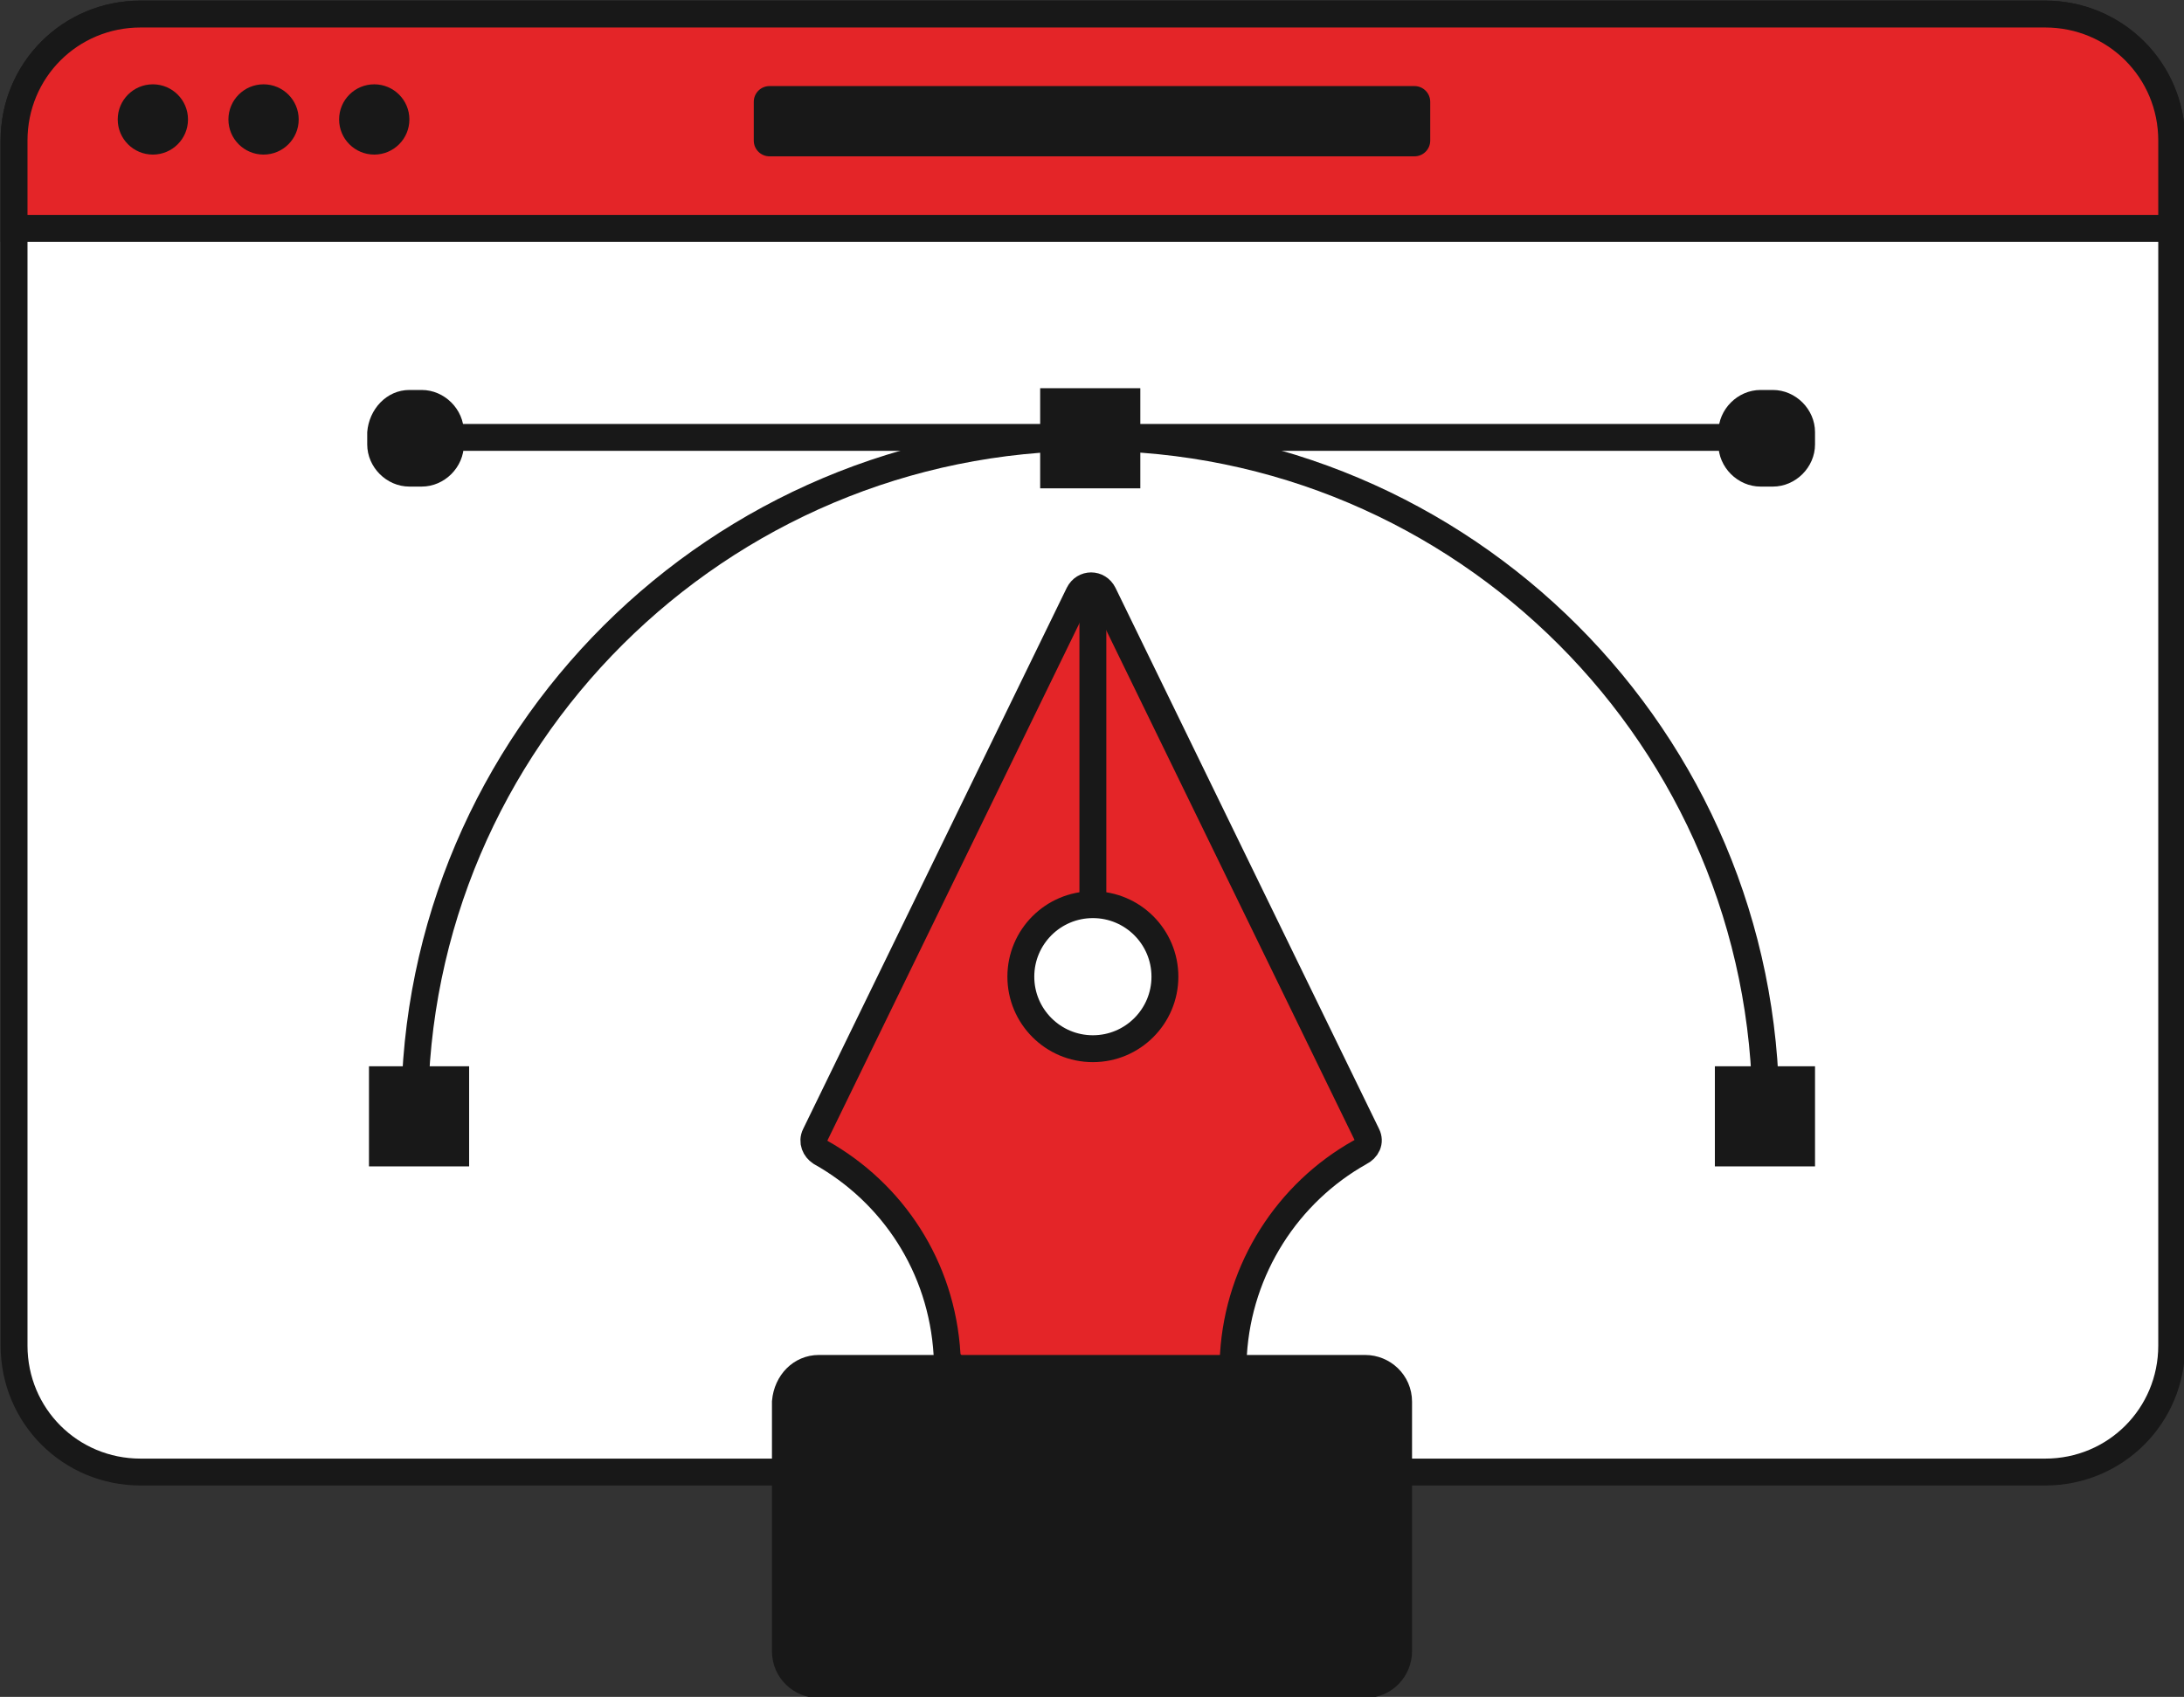
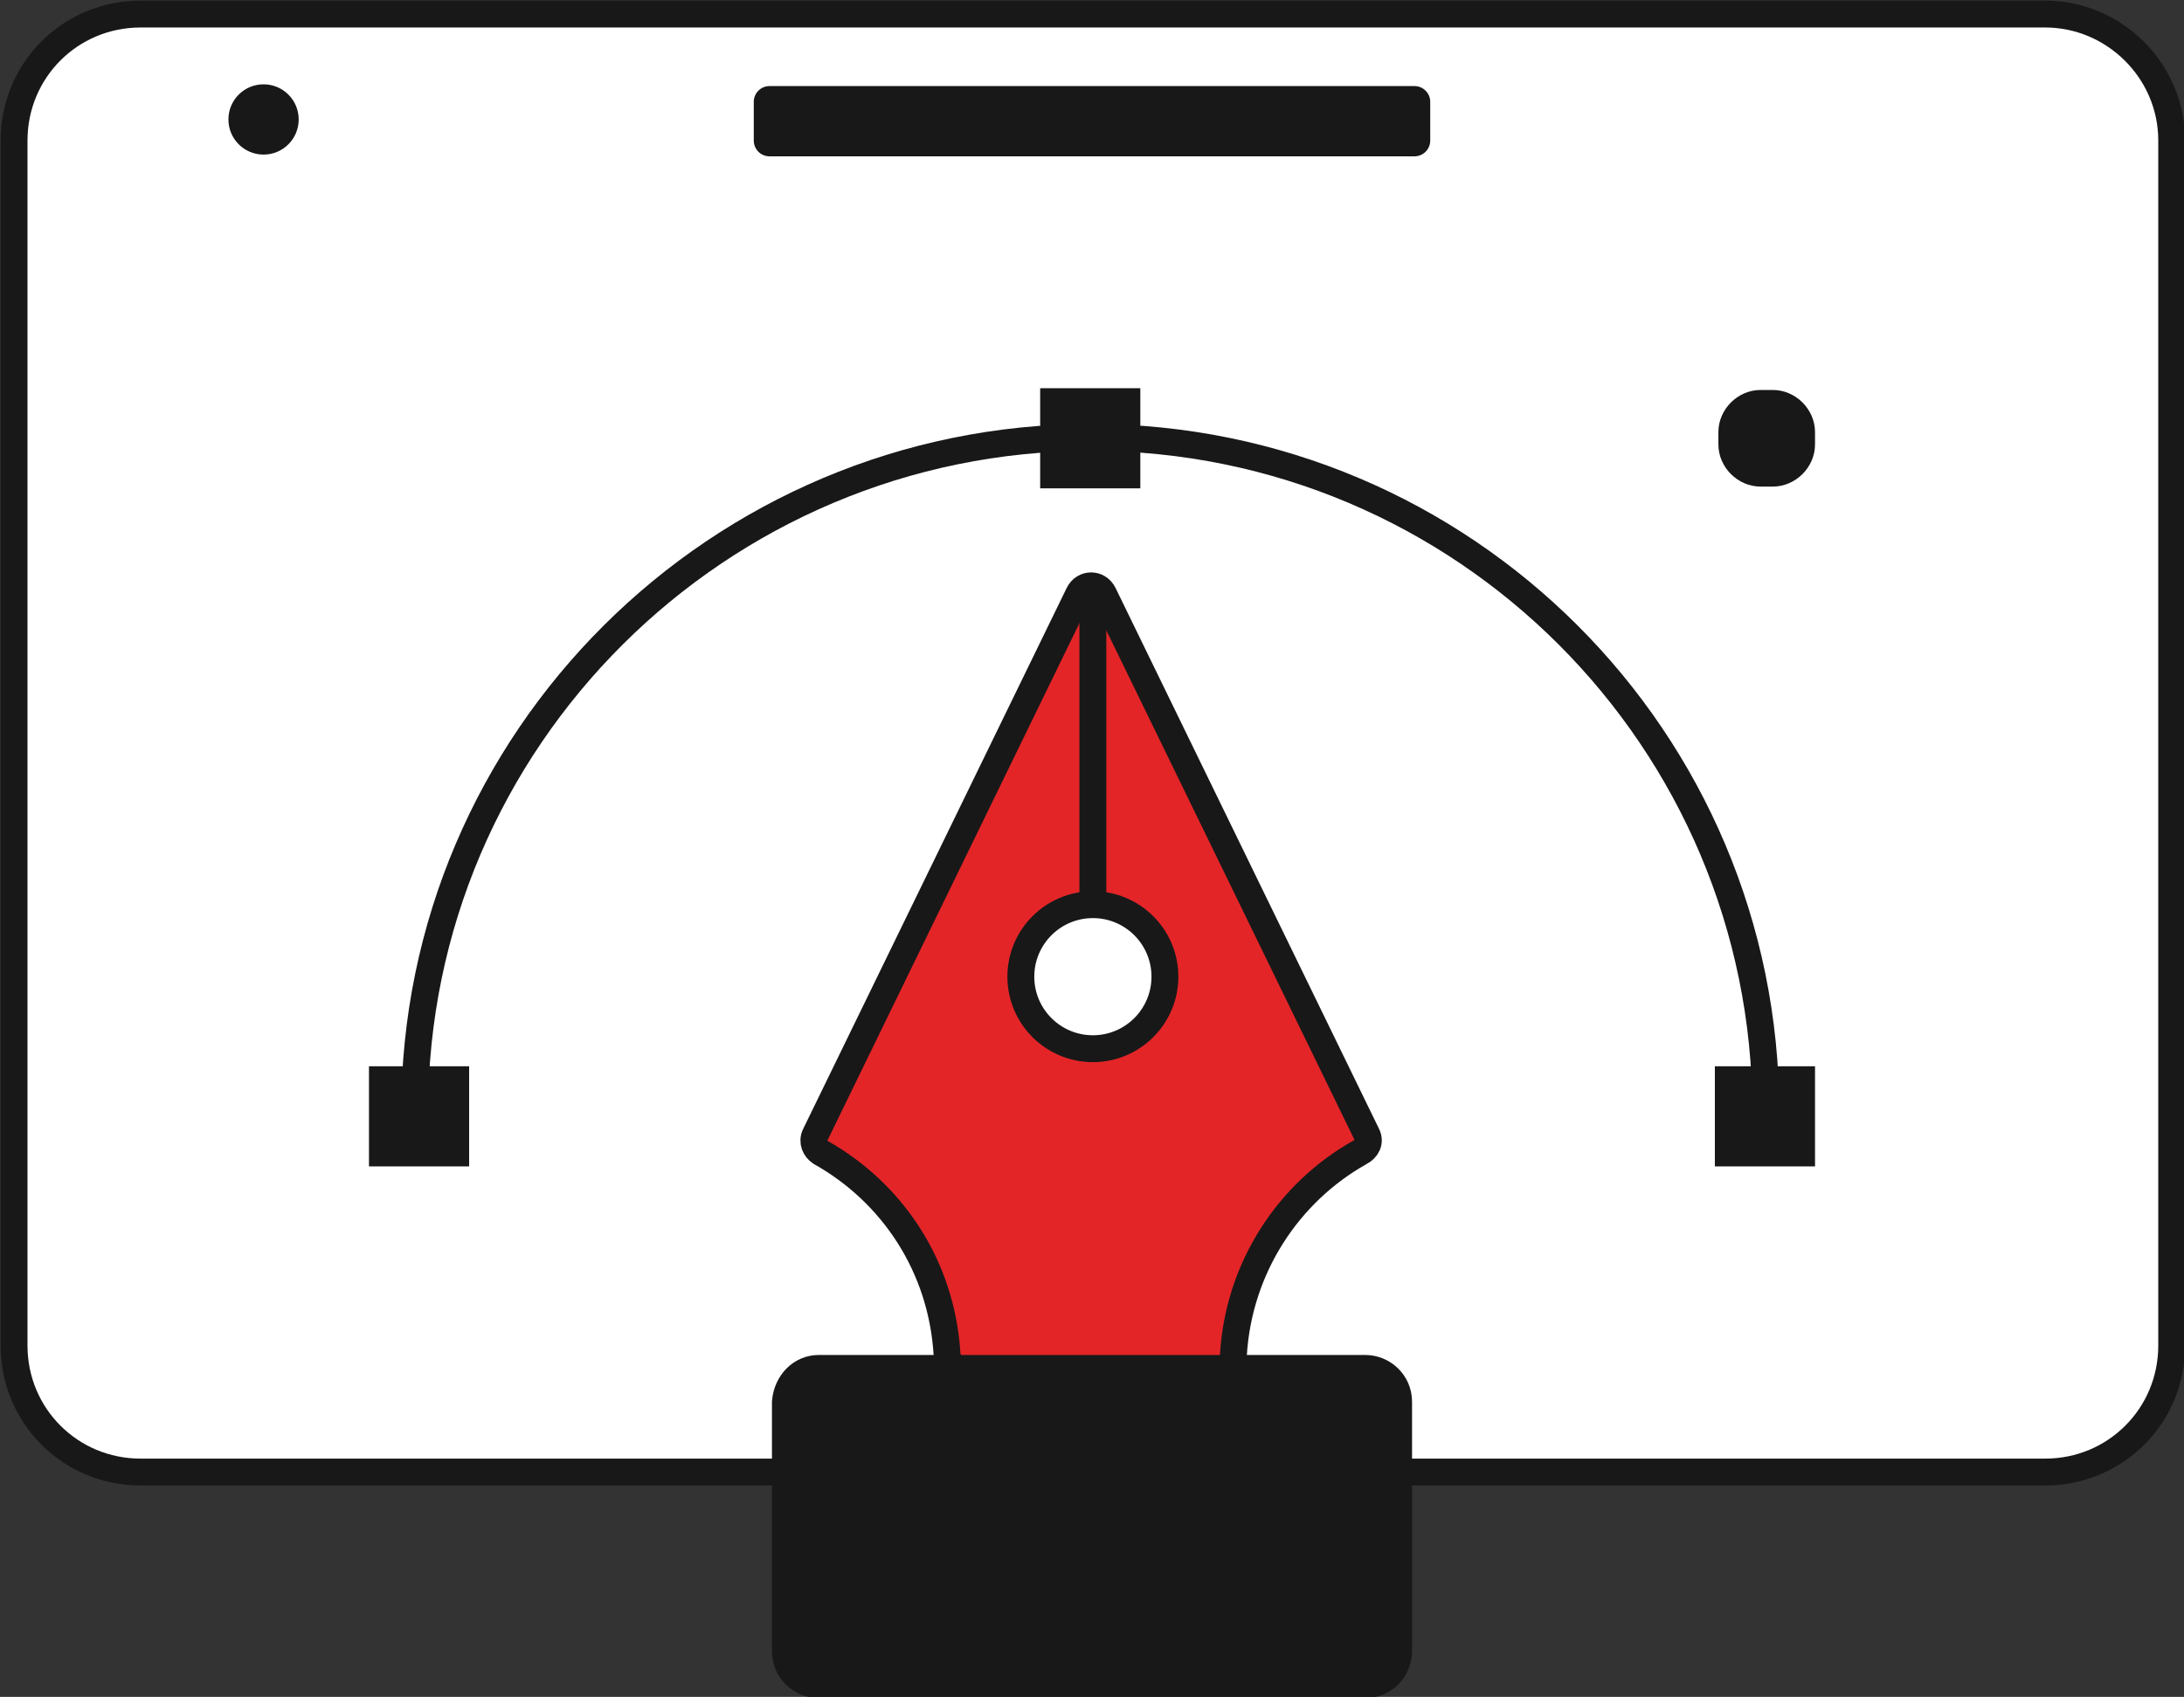
<svg xmlns="http://www.w3.org/2000/svg" version="1.1" id="Layer_2_00000039111718799405036950000015357439308931405208_" x="0px" y="0px" viewBox="0 0 124.3 96.6" style="enable-background:new 0 0 124.3 96.6;" xml:space="preserve">
  <rect x="0" y="0" width="124.3" height="96.6" fill="#333333" stroke="none" />
  <style type="text/css">
	.st0{fill:#FFFFFF;stroke:#181818;stroke-width:1.53;stroke-miterlimit:10;}
	.st1{fill:#E42528;stroke:#181818;stroke-width:1.53;stroke-miterlimit:10;}
	.st2{fill:#181818;}
	.st3{fill:none;stroke:#181818;stroke-width:1.53;stroke-miterlimit:10;}
	.st4{fill:#181818;stroke:#181818;stroke-width:1.53;stroke-miterlimit:10;}
</style>
  <g id="Layer_1-2">
    <g>
      <g>
        <path class="st0" d="M123.6,8v68.6c0,4-3.2,7.2-7.2,7.2H8c-4,0-7.2-3.2-7.2-7.2V8C0.8,4,4,0.8,8,0.8h108.4     C120.3,0.8,123.6,4,123.6,8z" />
-         <path class="st1" d="M8,0.8h108.4c4,0,7.2,3.2,7.2,7.2v5H0.8V8C0.8,4,4,0.8,8,0.8z" />
-         <circle class="st2" cx="8.7" cy="6.8" r="2" />
        <circle class="st2" cx="15" cy="6.8" r="2" />
-         <circle class="st2" cx="21.3" cy="6.8" r="2" />
-         <path class="st2" d="M43.8,4.9h36.7c0.5,0,0.9,0.4,0.9,0.9v2.2c0,0.5-0.4,0.9-0.9,0.9H43.8c-0.5,0-0.9-0.4-0.9-0.9V5.8     C42.9,5.3,43.3,4.9,43.8,4.9z" />
+         <path class="st2" d="M43.8,4.9h36.7c0.5,0,0.9,0.4,0.9,0.9v2.2c0,0.5-0.4,0.9-0.9,0.9H43.8c-0.5,0-0.9-0.4-0.9-0.9V5.8     C42.9,5.3,43.3,4.9,43.8,4.9" />
      </g>
      <g>
        <g>
          <path class="st0" d="M100.5,63.3c0-21.2-17.2-38.4-38.4-38.4S23.6,42.1,23.6,63.3" />
          <rect x="59.2" y="22.1" class="st2" width="5.7" height="5.7" />
          <rect x="21" y="60.7" class="st2" width="5.7" height="5.7" />
          <rect x="97.6" y="60.7" class="st2" width="5.7" height="5.7" />
-           <path class="st2" d="M23.3,22.2H24c1.3,0,2.4,1.1,2.4,2.4v0.7c0,1.3-1.1,2.4-2.4,2.4h-0.7c-1.3,0-2.4-1.1-2.4-2.4v-0.7      C21,23.3,22,22.2,23.3,22.2z" />
          <path class="st2" d="M100.2,22.2h0.7c1.3,0,2.4,1.1,2.4,2.4v0.7c0,1.3-1.1,2.4-2.4,2.4h-0.7c-1.3,0-2.4-1.1-2.4-2.4v-0.7      C97.8,23.3,98.9,22.2,100.2,22.2z" />
-           <line class="st3" x1="23.6" y1="24.9" x2="100.5" y2="24.9" />
        </g>
        <g>
          <path class="st4" d="M46.6,77.9h31.1c1,0,1.9,0.8,1.9,1.9V94c0,1-0.8,1.9-1.9,1.9H46.6c-1,0-1.9-0.8-1.9-1.9V79.8      C44.8,78.7,45.6,77.9,46.6,77.9z" />
          <path class="st1" d="M77.8,64.6l-15-30.8c-0.3-0.6-1.1-0.6-1.4,0l-15,30.8c-0.2,0.4,0,0.8,0.3,1c4.1,2.3,6.9,6.5,7.2,11.5      c0,0.4,0.4,0.8,0.8,0.8h14.7c0.4,0,0.8-0.3,0.8-0.8c0.3-4.9,3.1-9.2,7.2-11.5C77.8,65.4,78,65,77.8,64.6L77.8,64.6z" />
          <line class="st3" x1="62.2" y1="54.3" x2="62.2" y2="33.8" />
          <circle class="st0" cx="62.2" cy="55.6" r="4.1" />
        </g>
      </g>
    </g>
  </g>
</svg>